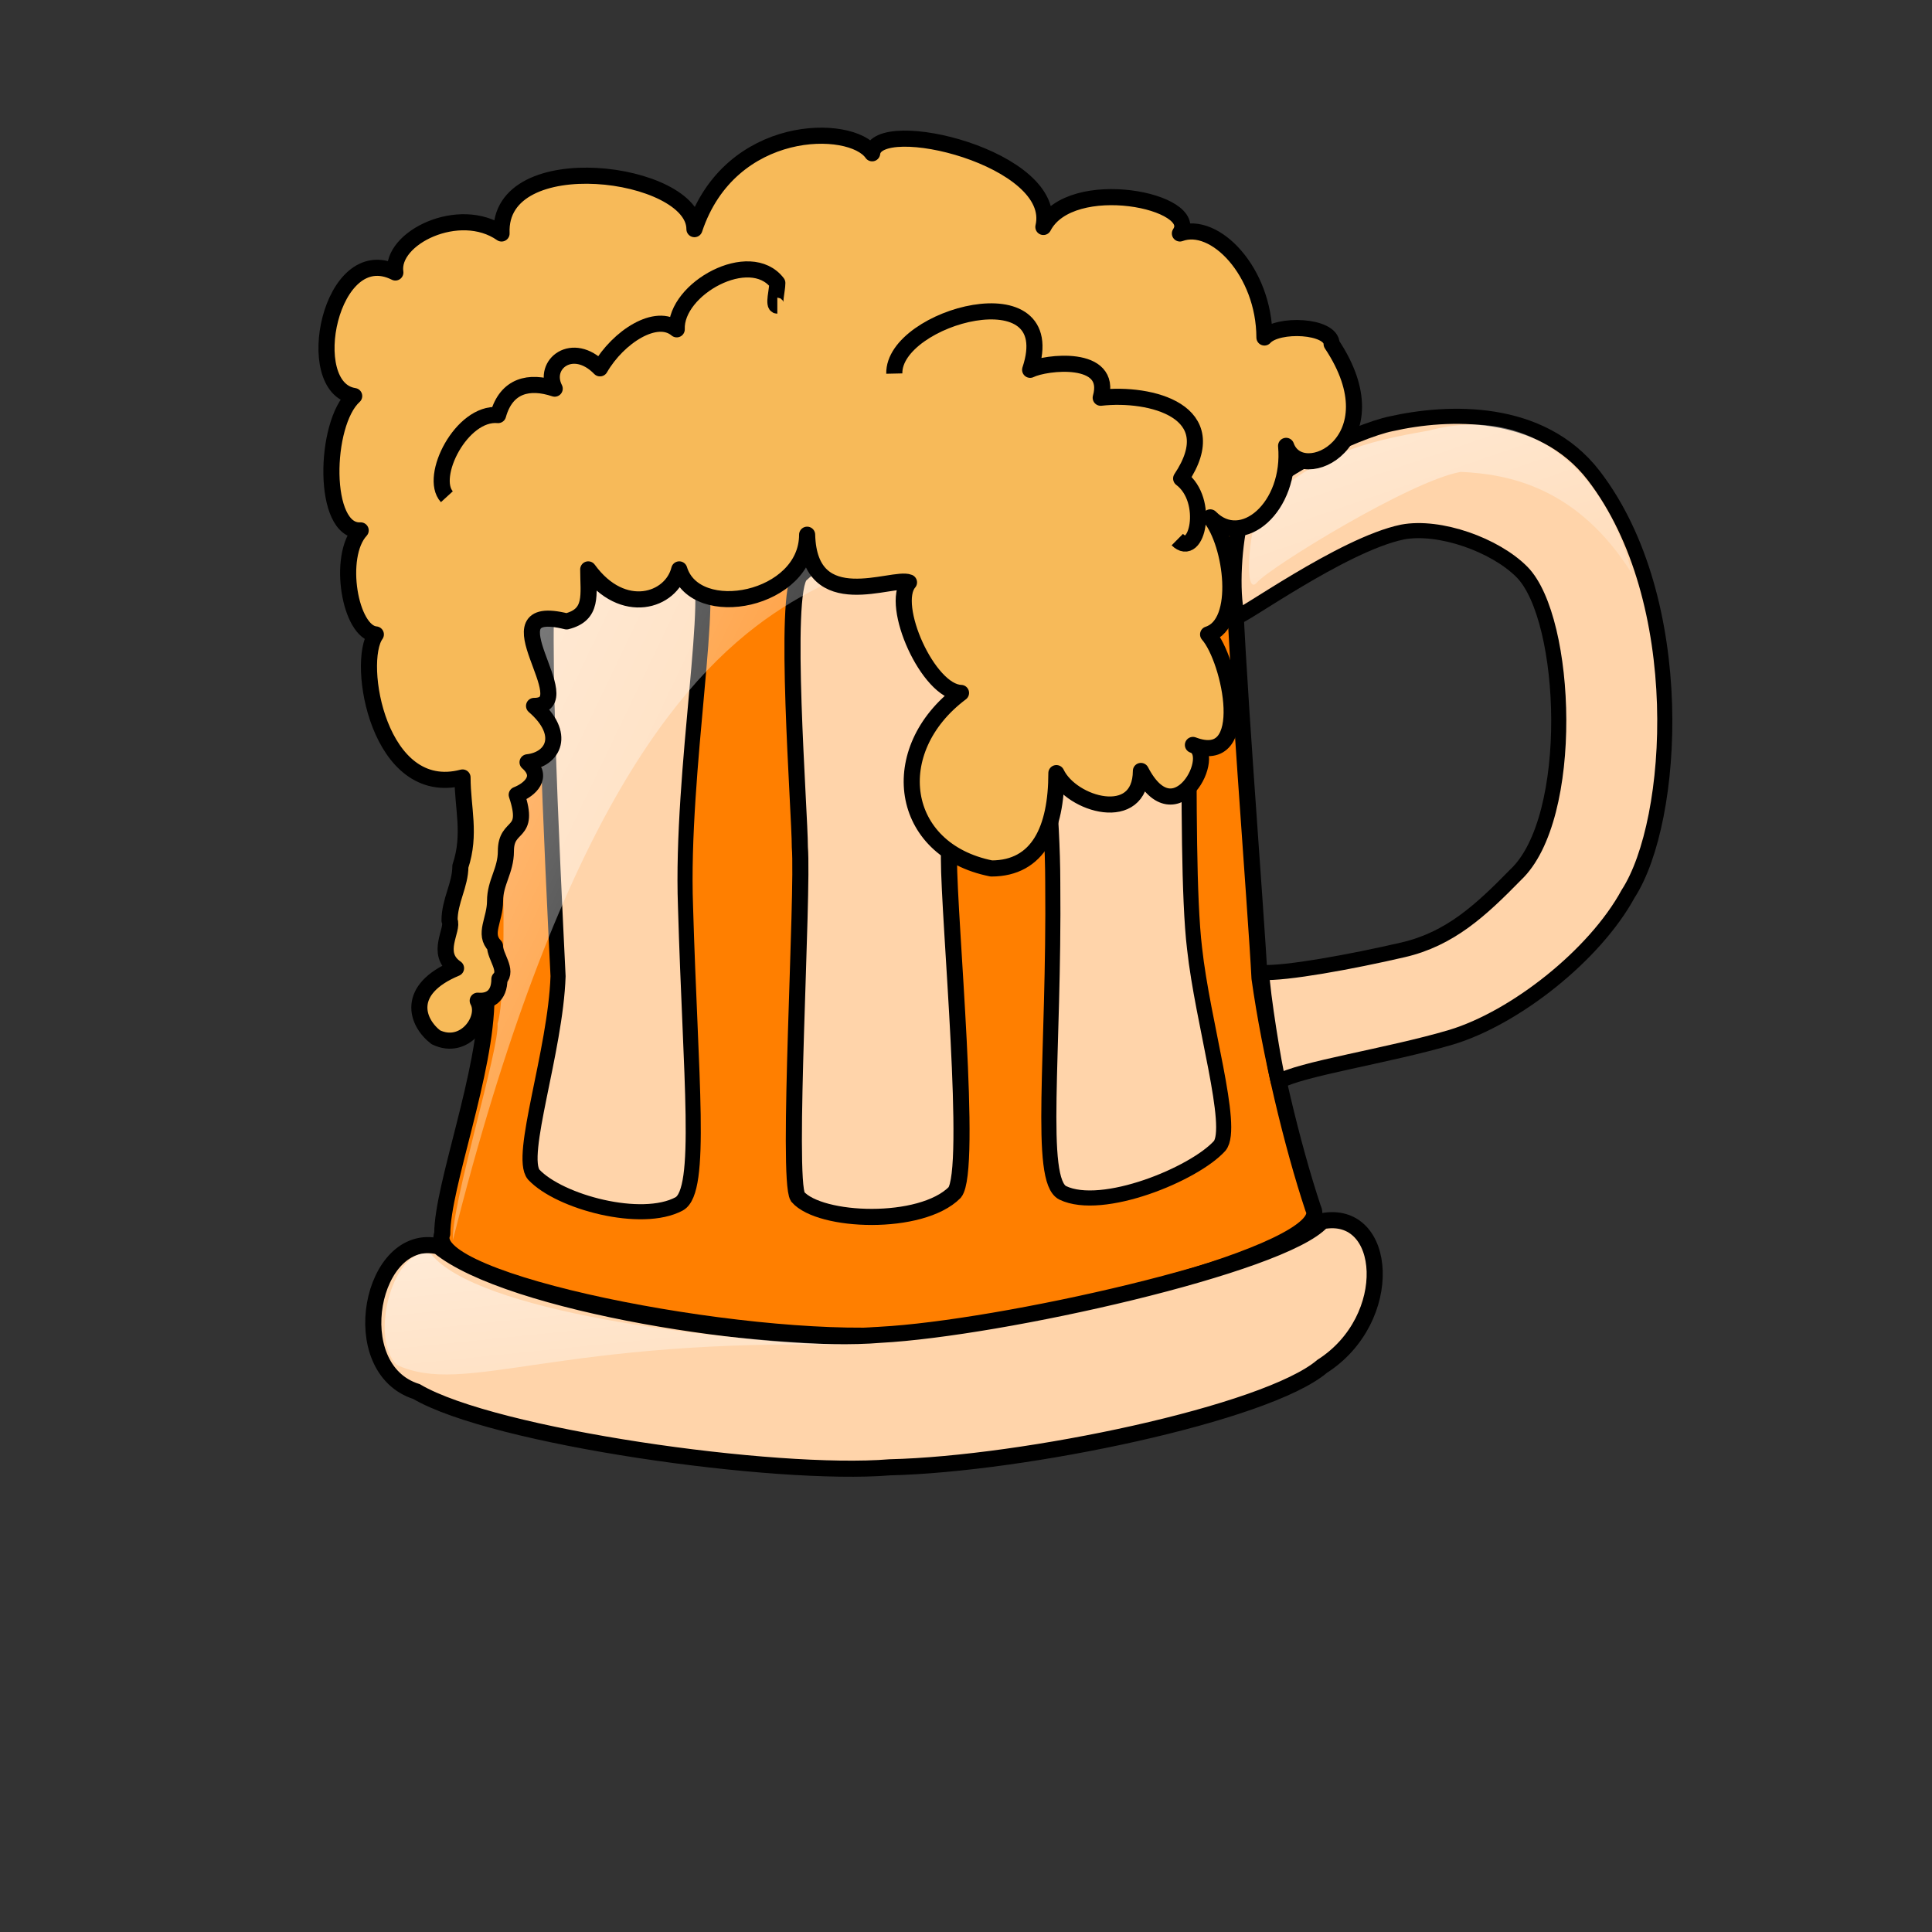
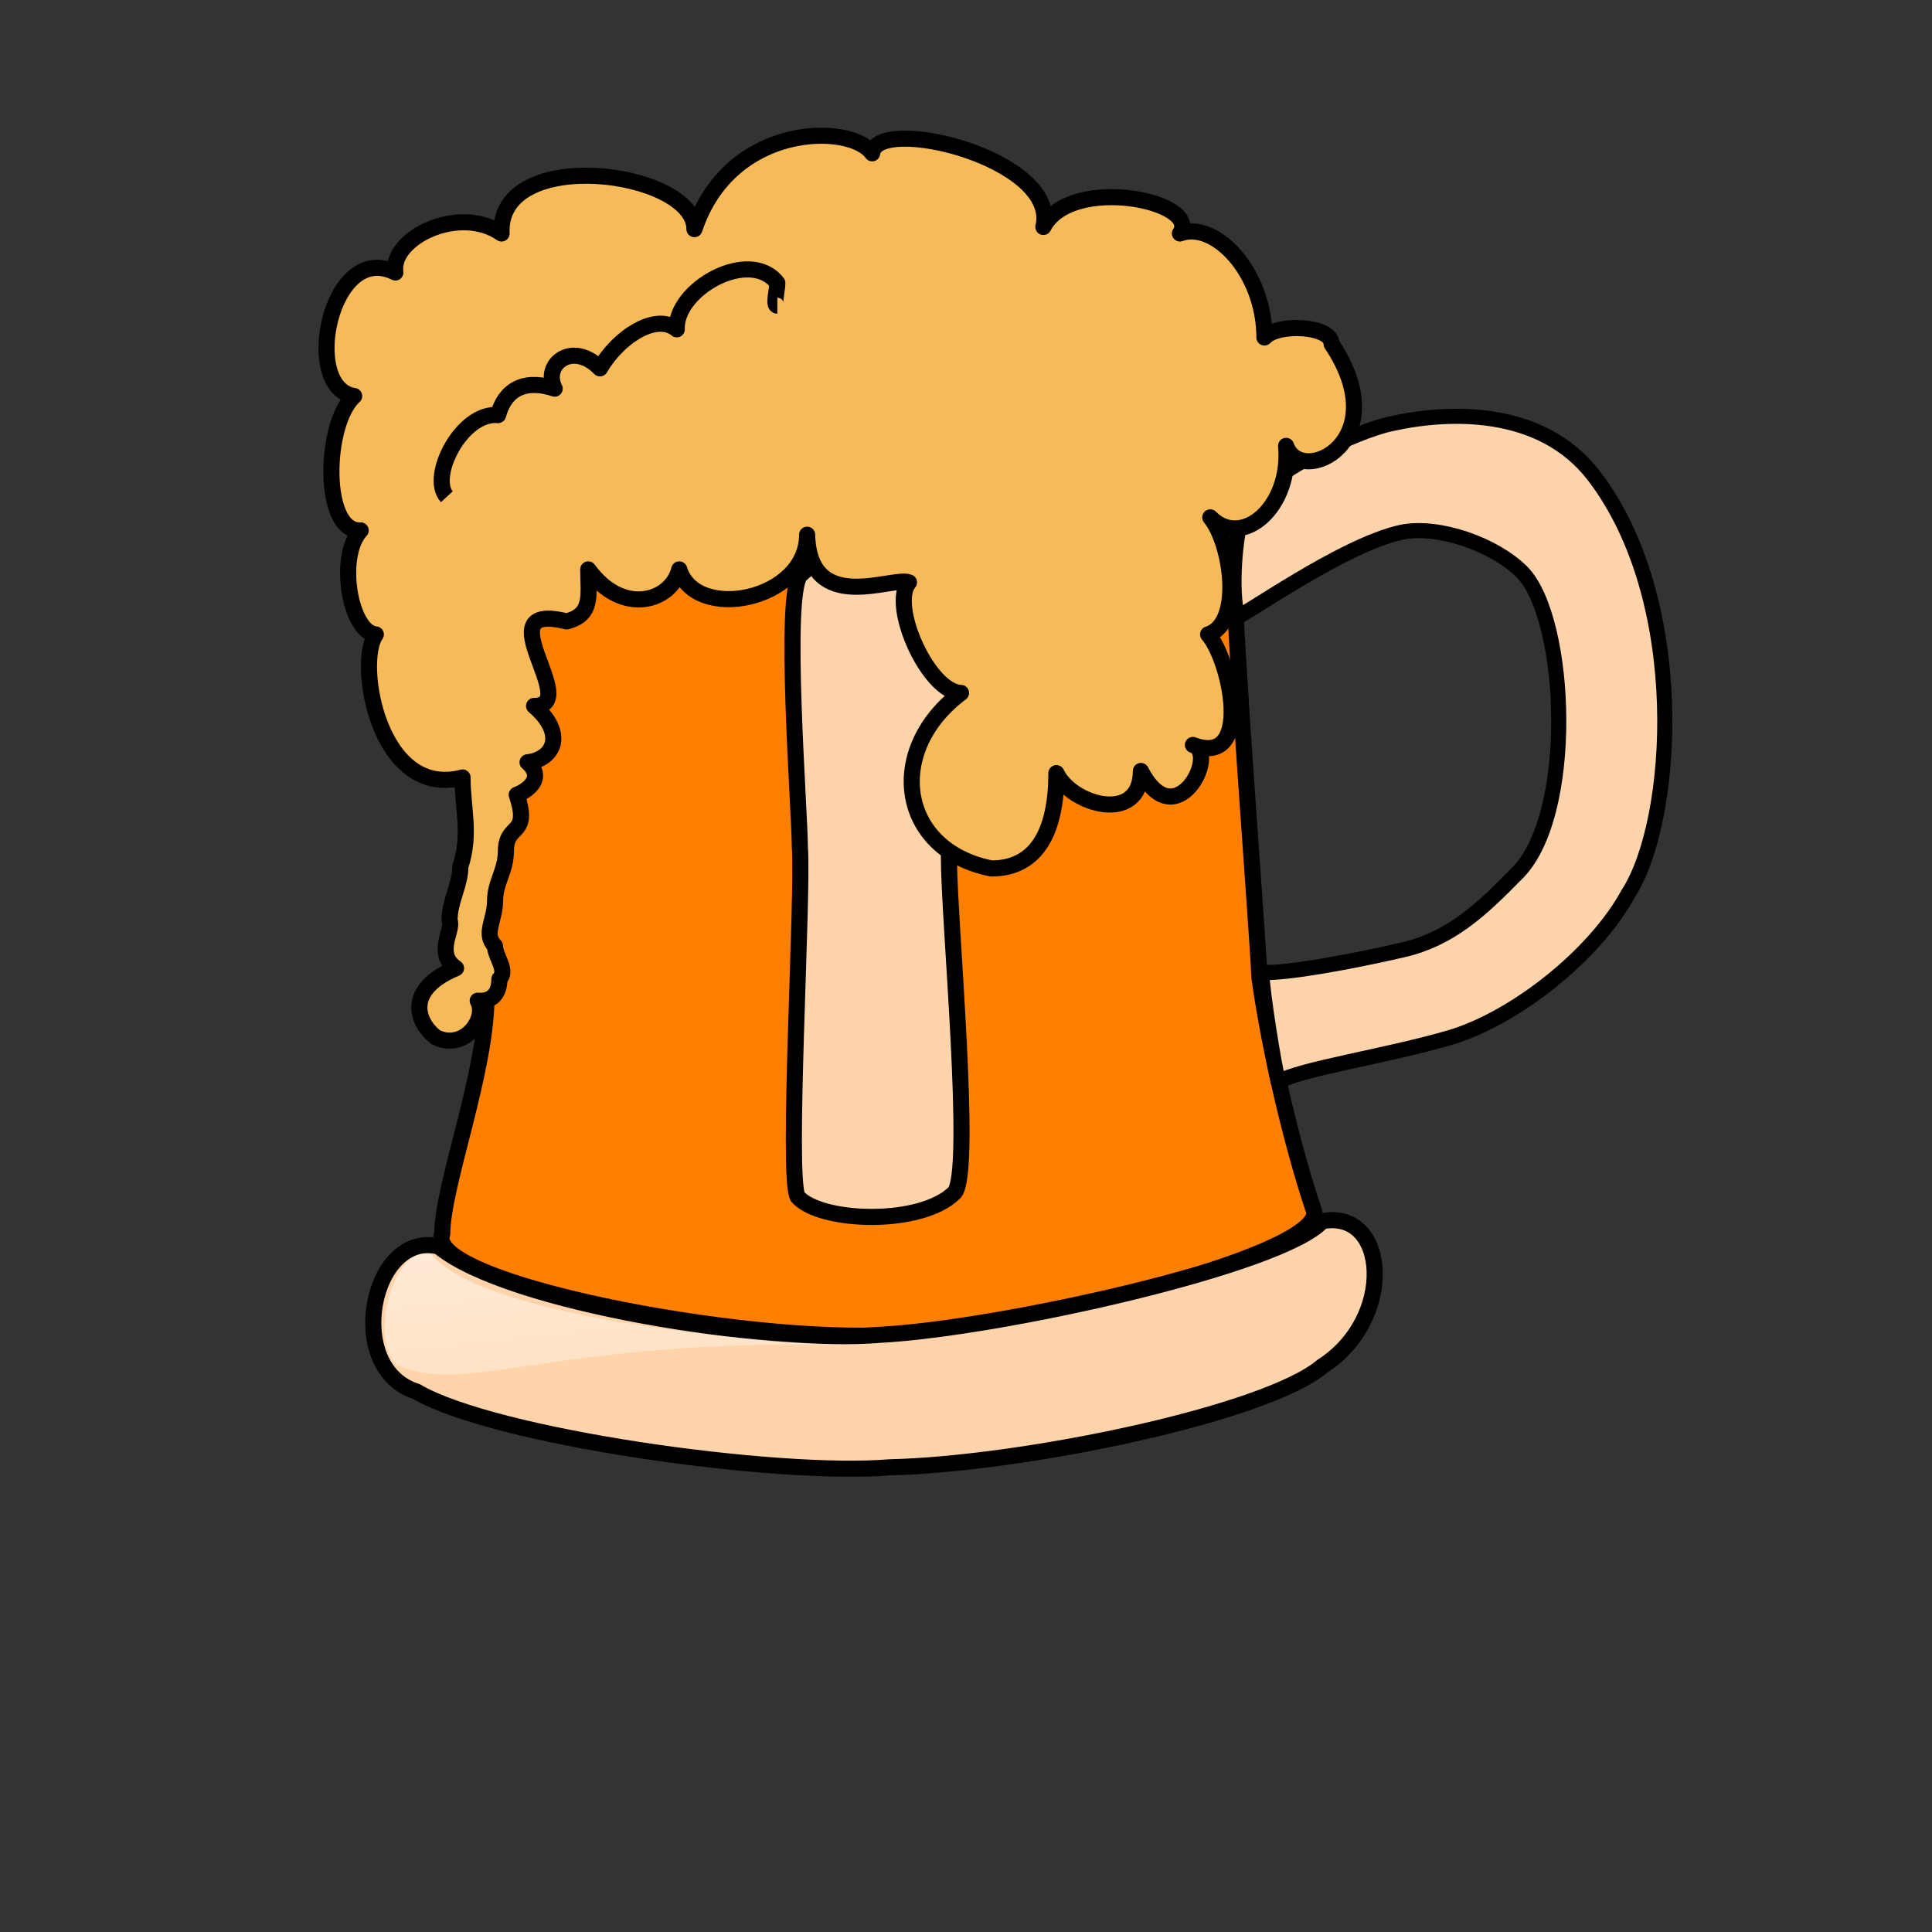
<svg xmlns="http://www.w3.org/2000/svg" xmlns:xlink="http://www.w3.org/1999/xlink" width="160" height="160">
  <rect width="100%" height="100%" fill="#333333" stroke="none" />
  <title>beer</title>
  <defs>
    <linearGradient id="linearGradient835">
      <stop stop-color="#ffffff" stop-opacity="0.5" offset="0" id="stop836" />
      <stop stop-color="#ffffff" stop-opacity="0.1" offset="1" id="stop837" />
    </linearGradient>
    <linearGradient y2="0.656" y1="0.117" xlink:href="#linearGradient835" x2="0.9" x1="0.212" id="linearGradient838" />
    <linearGradient y2="1.806" y1="0.139" xlink:href="#linearGradient835" x2="0.609" x1="0.065" id="linearGradient840" />
    <linearGradient y2="1.293" y1="0.078" xlink:href="#linearGradient835" x2="0.986" x1="0.156" id="linearGradient842" />
  </defs>
  <g>
    <title>Layer 1</title>
    <path fill="#ff7f00" fill-rule="evenodd" stroke="black" stroke-width="1pt" stroke-linejoin="round" id="path825" d="m37.931,33.449c2.352,1.226 22.368,5.488 33.972,5.226c16.527,0.261 30.314,-6.05 32.927,-7.056c0,1.434 -2.307,10.273 -2.613,15.679c0,5.448 1.829,28.415 2.091,33.711c0.868,6.178 2.704,13.861 4.443,19.077c1.829,3.554 -23.563,9.854 -34.756,10.453c-12.603,0.784 -38.937,-4.371 -37.369,-8.362c0,-3.968 3.659,-13.383 3.659,-19.599c0.523,-6.025 -0.261,-23.273 -0.261,-30.836c-0.261,-6.78 -1.054,-12.56 -2.091,-18.293z" />
    <path fill="#ffd4aa" fill-rule="evenodd" stroke="black" stroke-width="1pt" id="path827" d="m36.324,103.223c-5.586,-1.331 -7.879,10.113 -1.829,12.021c6.367,3.754 29.703,7.056 39.199,6.272c11.101,-0.261 31.193,-4.442 35.801,-8.362c6.134,-3.92 5.465,-13.066 0,-12.021c-3.279,3.659 -26.699,8.885 -36.585,9.408c-9.223,0.784 -30.749,-2.526 -36.585,-7.317z" />
    <path fill="#ffd4aa" fill-rule="evenodd" stroke="#000000" stroke-width="1.25" stroke-linejoin="bevel" id="path828" d="m102.851,42.609c1.245,-3.211 9.639,-6.971 12.363,-7.515c4.687,-1.051 12.385,-1.388 16.764,4.28c7.939,10.323 6.762,28.625 2.861,34.638c-2.776,5.104 -9.371,10.282 -14.636,11.878c-5.15,1.534 -12.706,2.661 -14.332,3.712c-0.351,-1.296 -1.327,-7.388 -1.381,-9.071c1.951,0.128 7.489,-0.893 11.696,-1.868c3.901,-0.899 6.45,-3.274 9.335,-6.222c4.994,-4.7 4.344,-21.159 0.537,-25.056c-2.233,-2.262 -6.848,-3.904 -9.915,-3.323c-4.992,1.032 -13.677,7.366 -13.677,6.98c-0.509,-2.079 -0.251,-6.159 0.384,-8.43z" />
-     <path fill="#ffd4aa" fill-rule="evenodd" stroke="#000000" stroke-width="1.25" stroke-linejoin="round" id="path830" d="m57.712,46.931c1.655,1.207 -1.355,16.955 -0.941,28.131c0.414,14.295 1.443,23.528 -0.522,24.636c-3.108,1.674 -9.901,-0.136 -12.046,-2.421c-1.273,-1.507 1.806,-10.24 2.013,-16.429c-0.414,-8.711 -1.703,-33.303 -0.461,-34.778c2.252,-2.054 9.681,-1.152 11.957,0.861z" />
    <path fill="#ffd4aa" fill-rule="evenodd" stroke="black" stroke-width="1pt" id="path832" d="m66.303,47.6c-1.478,1.424 -0.063,19.625 -0.063,22.559c0.305,3.808 -1.101,27.453 -0.177,28.954c1.848,2.122 10.215,2.442 13.001,-0.356c1.505,-1.875 -0.478,-22.544 -0.478,-27.68c0,-5.511 1.407,-22.052 -0.441,-23.58c-2.033,-2.149 -8.439,-3.18 -11.842,0.103z" />
-     <path fill="#ffd4aa" fill-rule="evenodd" stroke="#000000" stroke-width="1.25" stroke-linejoin="round" id="path833" d="m85.991,46.094c-1.658,1.256 1.179,15.8 1.194,26.982c0.138,14.3 -1.244,24.662 0.824,25.709c3.268,1.578 10.881,-1.542 13.001,-3.891c1.252,-1.545 -1.411,-10.179 -2.082,-16.357c-0.984,-8.164 0.148,-33.129 -1.19,-34.564c-2.402,-1.984 -9.482,0.04 -11.747,2.121z" />
-     <path fill="url(#linearGradient838)" fill-rule="evenodd" stroke-width="1pt" id="path834" d="m79.272,39.684c-4.989,1.109 -36.587,-3.141 -39.729,-4.804c0.924,4.62 3.141,45.272 1.663,49.892c0.185,2.033 -3.88,15.152 -3.696,17.924c17.185,-68.37 39.729,-48.968 41.761,-63.011z" />
    <path fill="url(#linearGradient840)" fill-rule="evenodd" stroke-width="1pt" id="path839" d="m35.717,103.873c-3.051,-0.897 -5.205,6.82 -2.872,9.154c5.743,2.692 13.282,-2.333 38.23,-1.615c-12.743,-0.359 -31.589,-2.872 -35.358,-7.538z" />
-     <path fill="url(#linearGradient842)" fill-rule="evenodd" stroke-width="1pt" id="path841" d="m104.28,42.13c4.487,-4.487 8.795,-5.564 14,-6.461c8.795,-2.333 14.897,3.769 16.872,11.846c-4.487,-7.179 -10.231,-8.256 -14.179,-8.436c-4.128,0.718 -15.795,7.897 -16.872,9.154c-1.077,1.256 -0.718,-4.128 0.179,-6.102z" />
    <path fill="#f7ba59" fill-rule="evenodd" stroke="black" stroke-width="1pt" stroke-linejoin="round" id="path844" d="m36.098,85.903c2.383,1.159 4.281,-1.569 3.465,-3.03c0.915,0.087 1.795,-0.325 1.795,-1.795c0.72,-0.72 -0.365,-1.854 -0.365,-2.736c-0.994,-0.994 0.006,-2.165 0.006,-3.726c0,-1.553 0.897,-2.502 0.897,-4.128c0,-2.361 2.059,-1.181 0.897,-4.667c1.088,-0.425 2.274,-1.485 0.897,-2.692c2.16,-0.24 3.219,-2.354 0.538,-4.667c4.073,0 -4.23,-8.73 2.692,-7c2.222,-0.556 1.795,-2.215 1.795,-4.308c2.872,3.949 6.895,2.621 7.538,0c1.349,4.4 10.59,2.587 10.59,-2.872c0.179,6.75 7.118,3.405 8.436,3.949c-1.615,1.866 1.584,9.08 4.308,9.154c-6.31,4.732 -5.173,13.001 2.513,14.538c3.894,0 5.385,-3.279 5.385,-7.897c1.256,2.645 6.972,4.28 7,-0.179c2.872,5.545 6.496,-1.47 4.308,-2.154c5.026,1.906 3.091,-7.079 1.256,-9.154c2.872,-0.914 1.957,-7.521 0.179,-9.692c2.621,2.665 6.738,-0.831 6.282,-5.923c1.228,3.467 9.147,-0.368 3.769,-8.436c0,-1.545 -4.487,-1.749 -5.564,-0.538c-0.015,-5.446 -4.1,-9.692 -7,-8.615c1.799,-2.692 -9.048,-4.899 -11.307,-0.538c1.351,-5.701 -13.811,-9.333 -14.179,-6.102c-1.748,-2.513 -11.771,-2.559 -14.718,6.282c0,-4.861 -16.309,-7 -15.974,0.359c-3.49,-2.433 -9.227,0.359 -8.795,3.231c-5.385,-2.703 -7.842,9.561 -3.41,10.231c-2.513,2.262 -2.692,11.311 0.538,11.128c-1.974,2.13 -0.897,8.437 1.256,8.615c-1.679,2.321 0.246,13.674 7.179,11.846c0,2.523 0.709,4.694 -0.179,7.359c0,1.545 -0.897,2.853 -0.897,4.487c0.372,0.744 -1.26,2.724 0.538,3.949c-4.217,1.759 -3.302,4.464 -1.67,5.723z" />
    <path fill="none" fill-rule="evenodd" stroke="black" stroke-width="1pt" stroke-linejoin="round" fill-opacity="0.75" id="path846" d="m37.007,41.137c-1.509,-1.649 1.221,-7.04 4.243,-6.762c0.689,-2.474 2.586,-2.893 4.688,-2.188c-1.048,-2.045 1.503,-3.992 3.75,-1.682c1.517,-2.622 4.678,-4.645 6.356,-3.231c-0.132,-3.373 6.063,-6.794 8.331,-3.837c0,0.606 -0.363,1.875 0,1.875" />
-     <path fill="none" fill-rule="evenodd" stroke="black" stroke-width="1pt" stroke-linejoin="round" fill-opacity="0.75" id="path847" d="m74.062,30.938c-0.104,-4.721 14.009,-8.591 11.25,-0.312c1.269,-0.635 6.875,-1.299 5.844,2.313c4.123,-0.466 10.39,1.105 6.662,6.688c2.396,1.806 1.33,6.696 -0.319,5.061" />
  </g>
</svg>